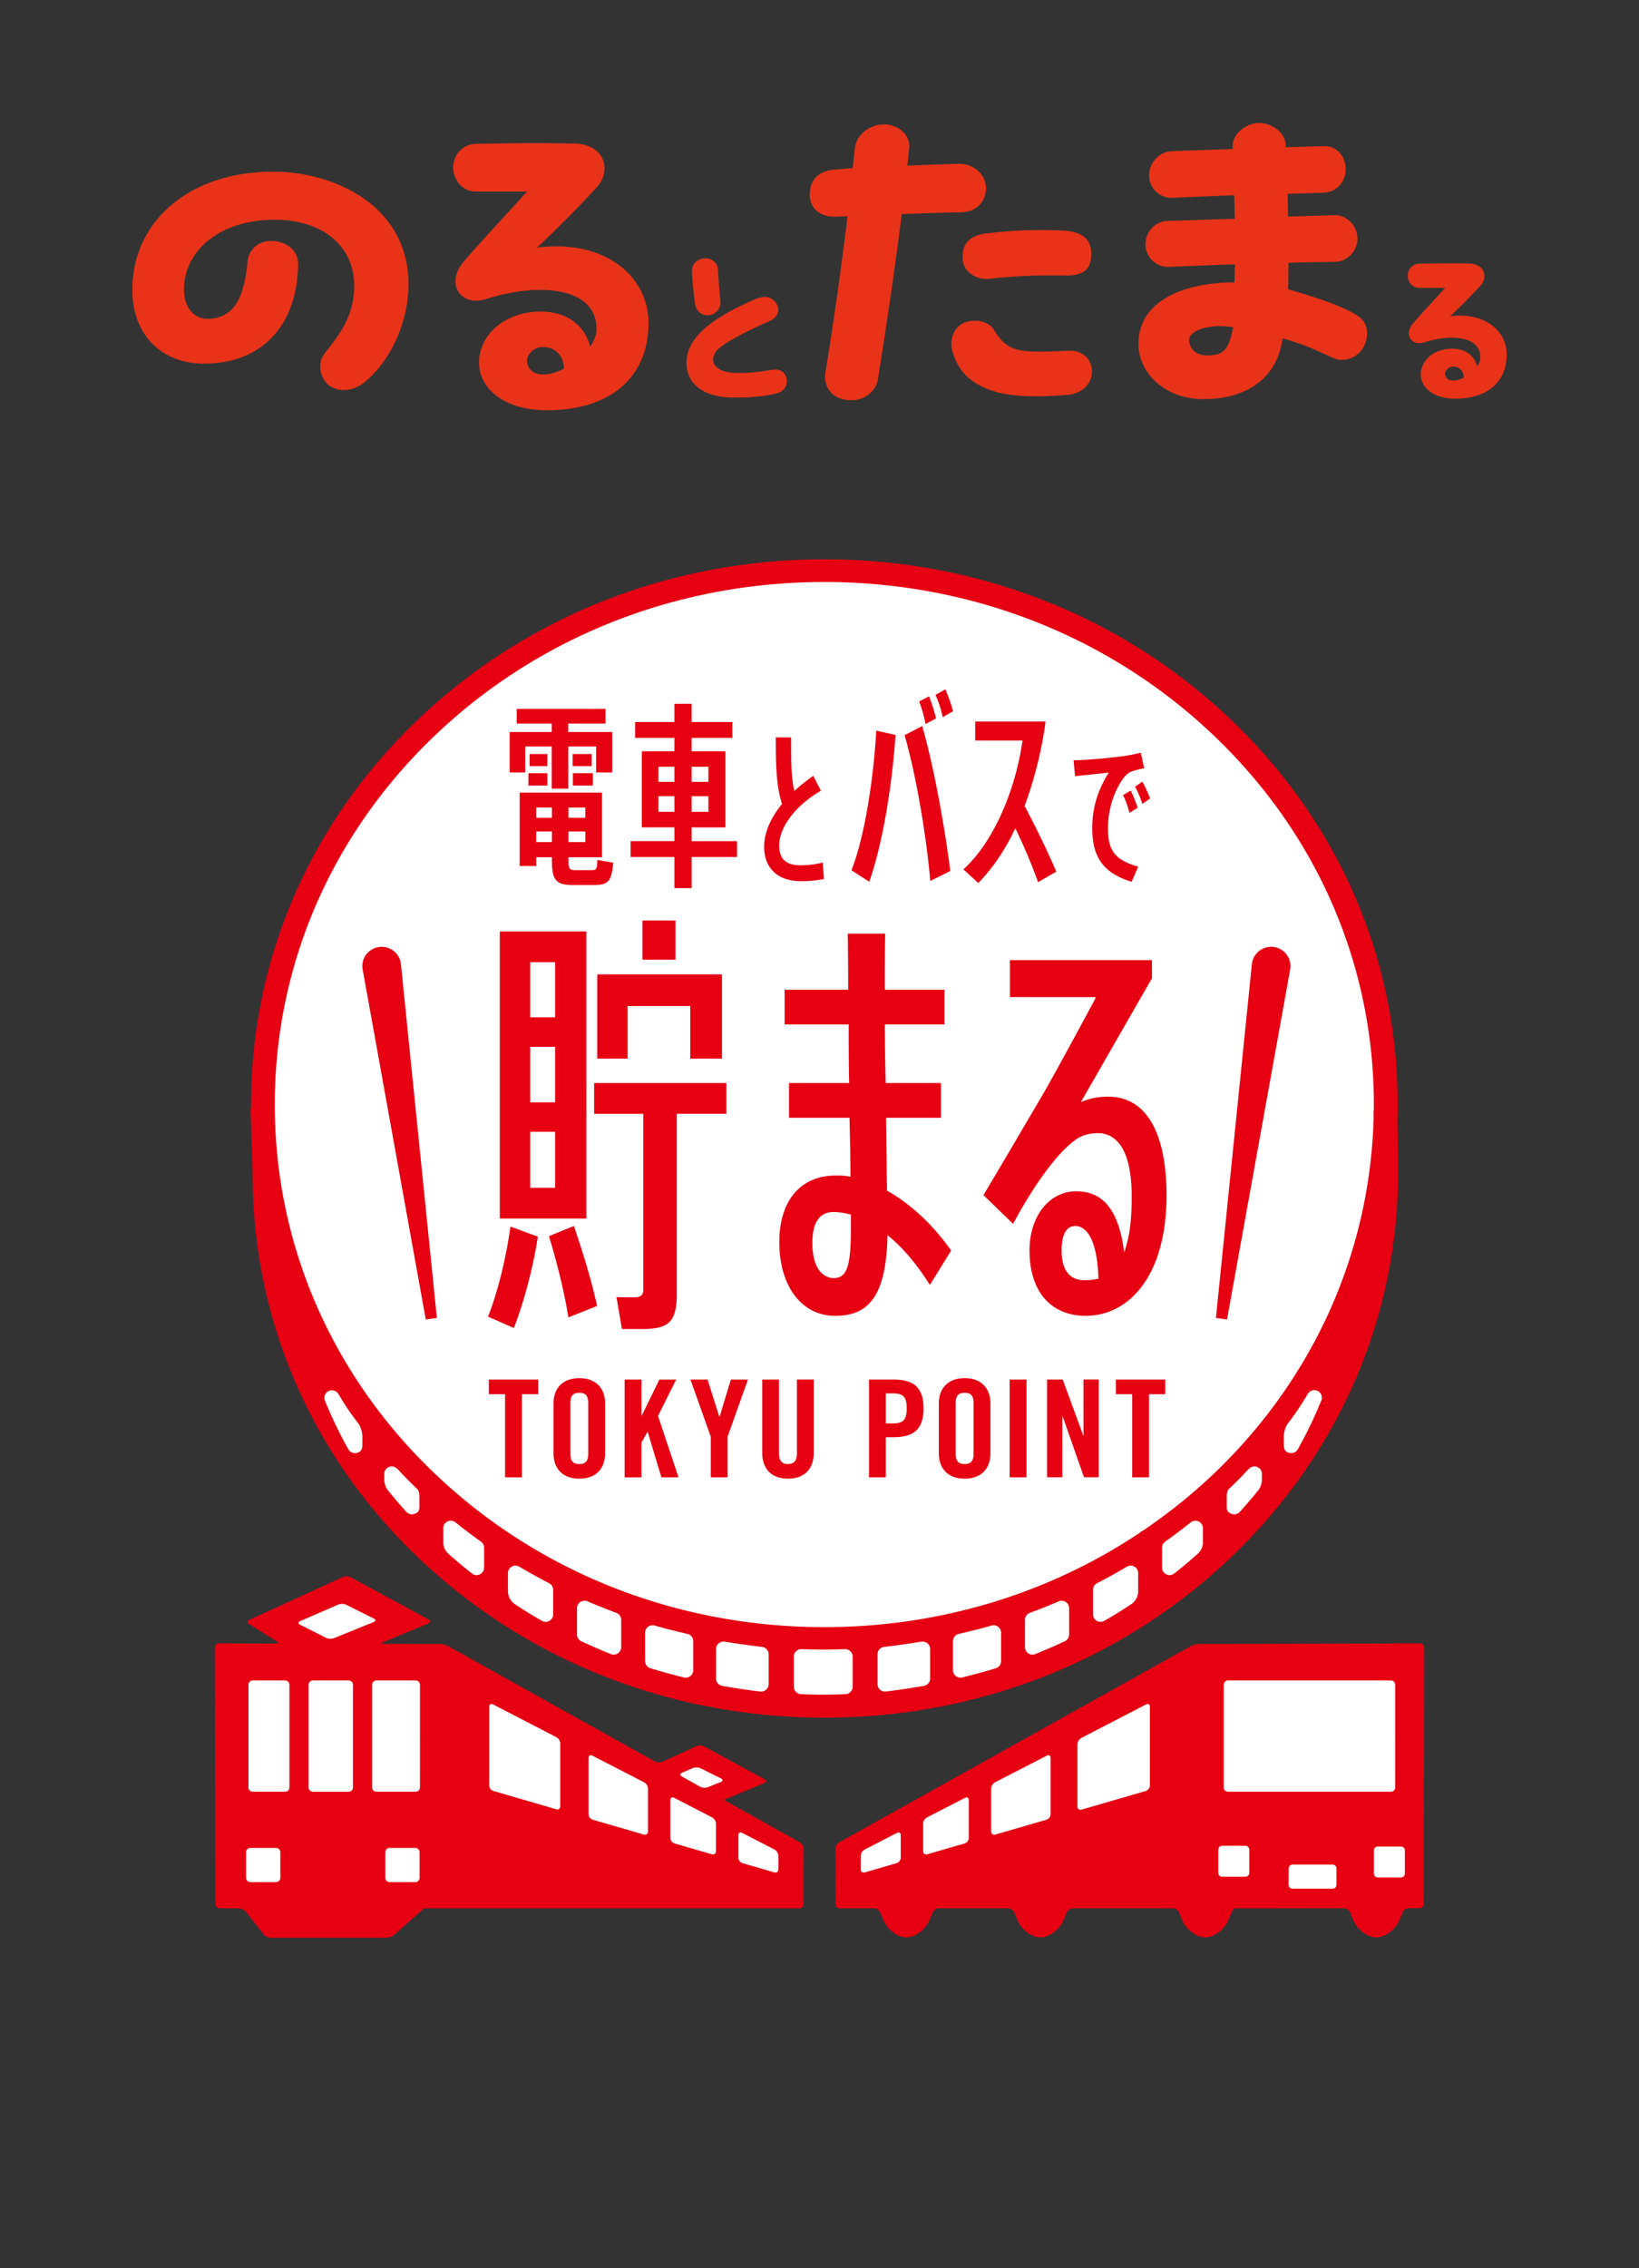
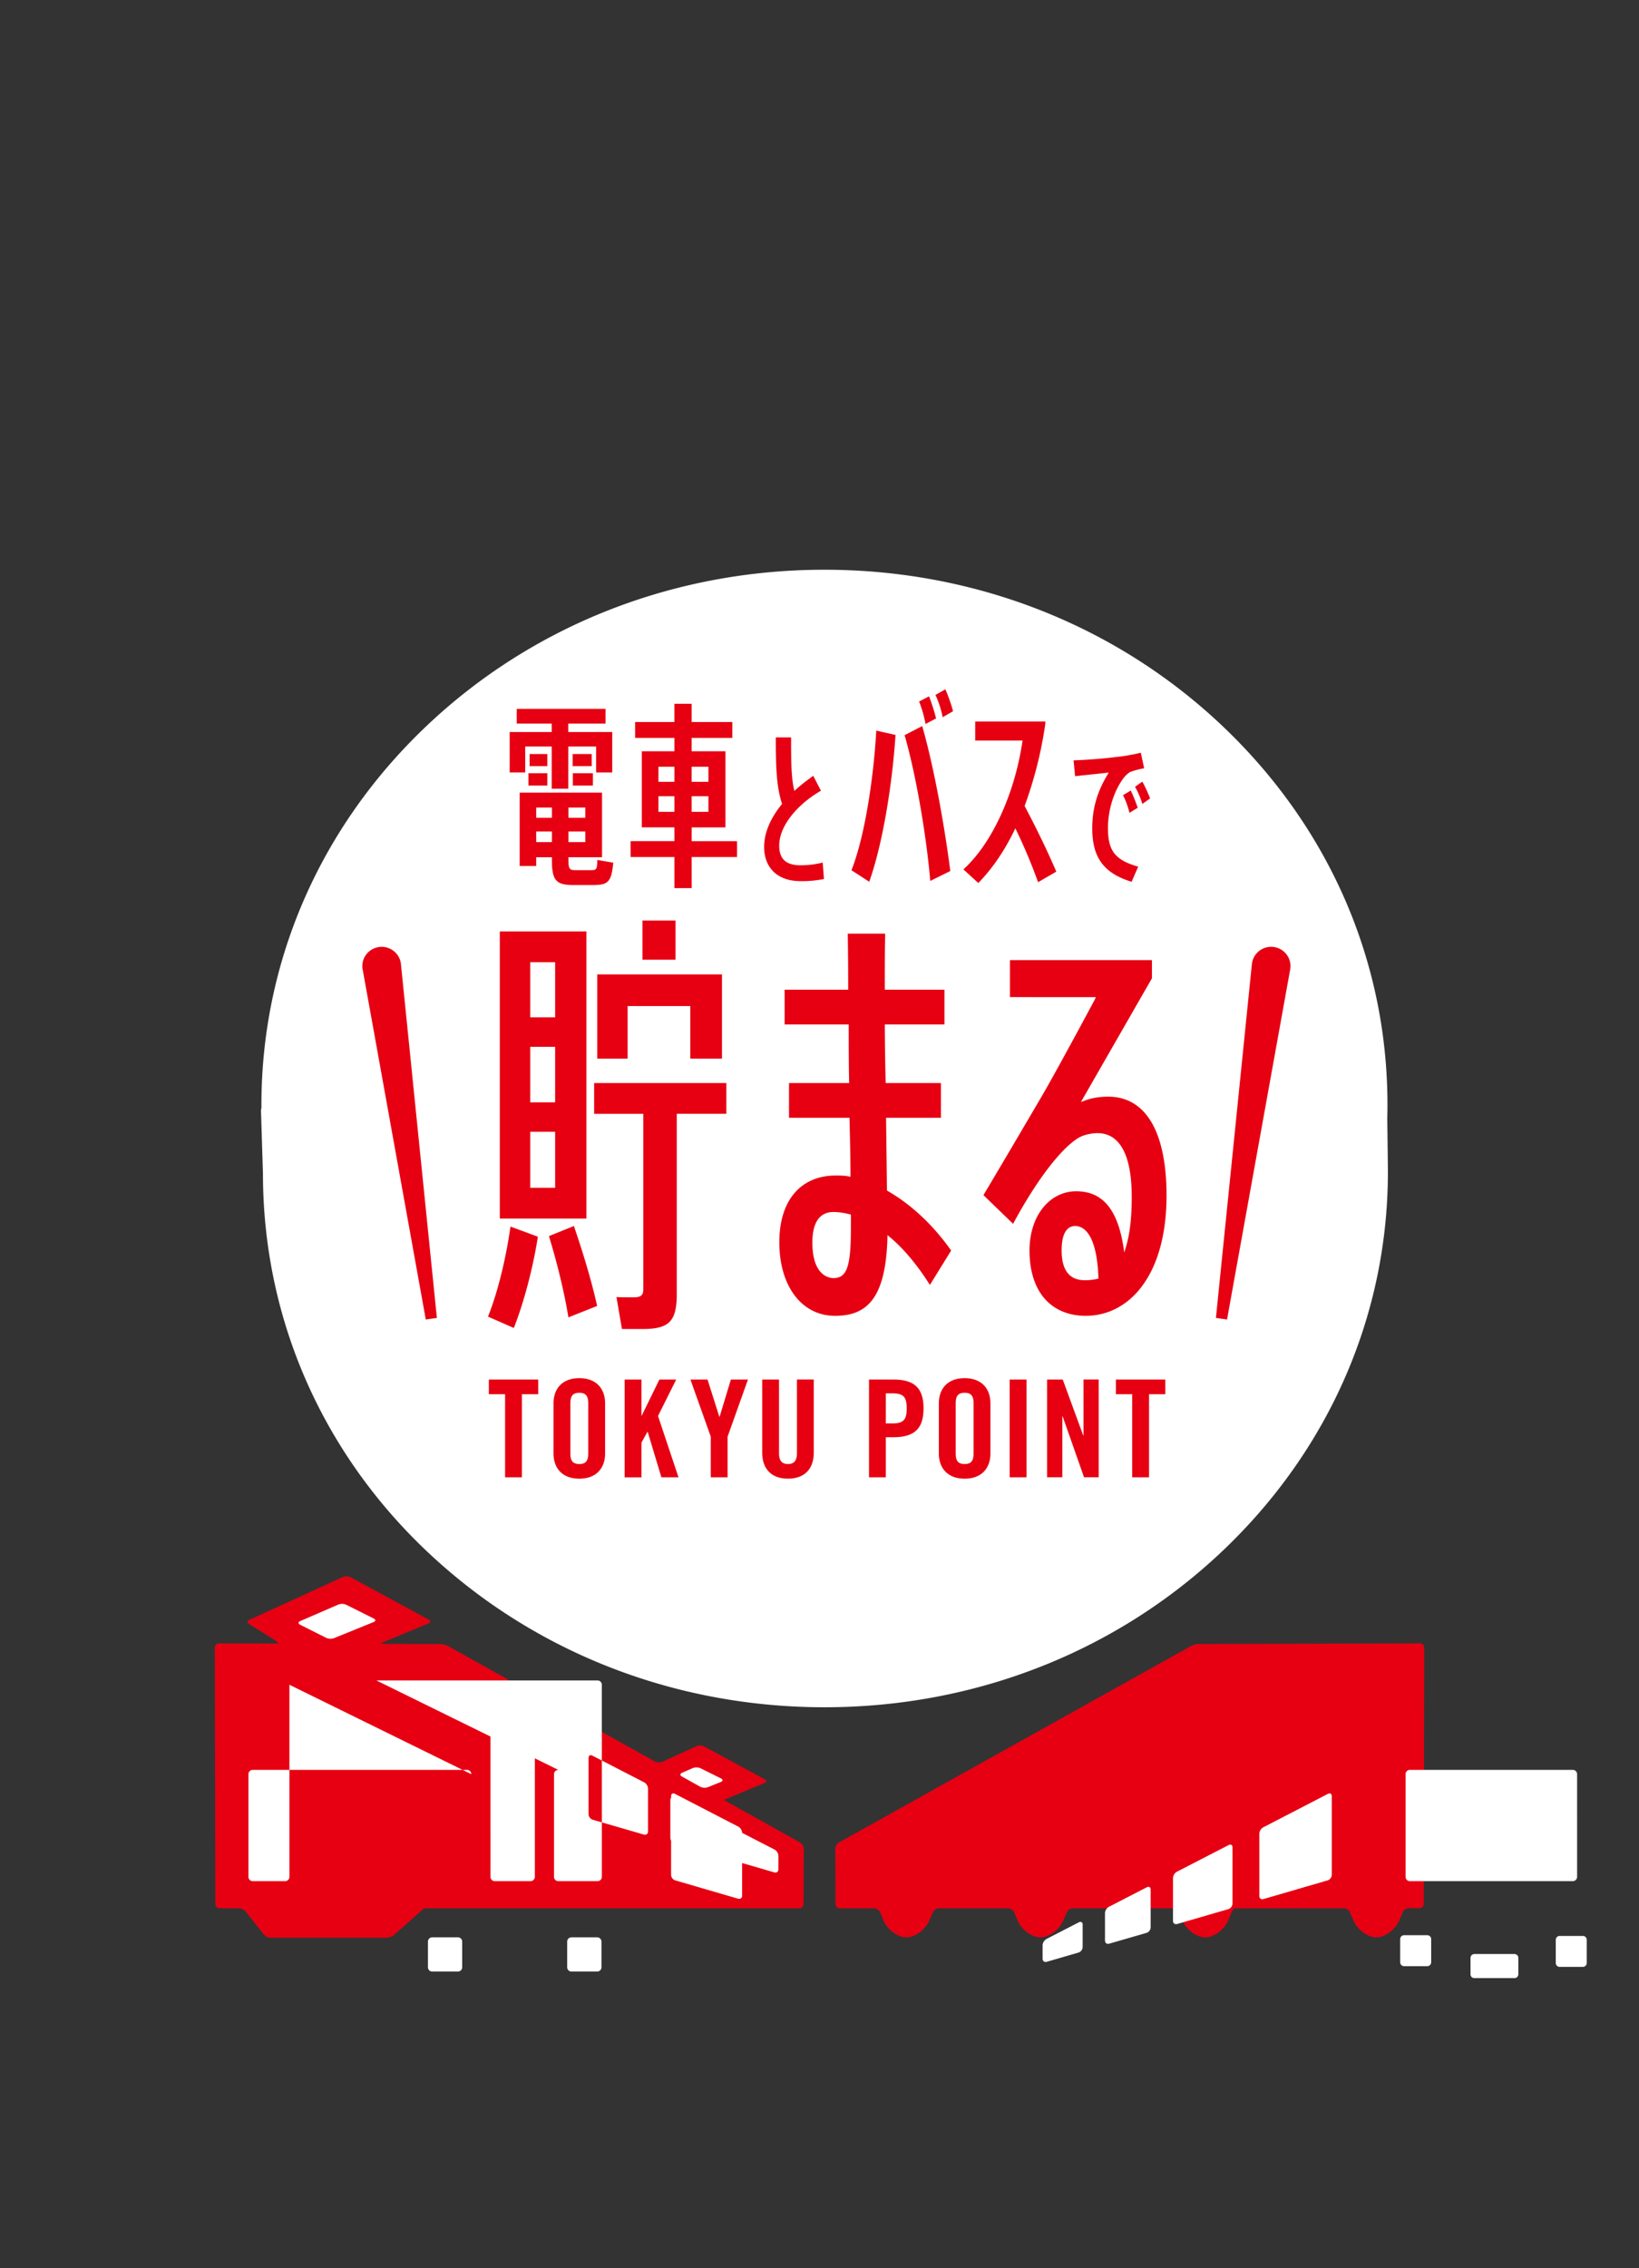
<svg xmlns="http://www.w3.org/2000/svg" width="60" height="83" viewBox="0 0 60 83" fill="none">
  <rect x="0" y="0" width="60" height="83" fill="#333333" stroke="none" />
-   <path d="M11.9 12.91c.446-.556.865-1.125 1-1.813.379-1.838-.878-3.055-2.838-3.055-2.082 0-3.353 1.19-3.326 2.592.014.662.406 1.072.946 1.032.825-.066 1.244-.648 1.38-2.09.04-.476.445-.794.946-.754.446.027.905.304.905.847-.027 2.195-1.284 3.637-3.447 3.637-1.581 0-2.622-1.084-2.622-2.698 0-2.513 2.095-4.326 5.15-4.326 1.65 0 3.433.662 4.326 1.984.446.649.635 1.39.635 2.13 0 1.508-.77 2.99-1.73 3.678a1.165 1.165 0 01-.636.198.885.885 0 01-.58-.198c-.298-.265-.406-.794-.109-1.164zm11.84-1.085c0 1.984-1.405 3.188-3.717 3.188-1.581 0-2.487-.807-2.487-1.746 0-1.005.933-1.865 2.258-1.865 1.067 0 1.649.608 1.81 1.283a1.22 1.22 0 00.23-.582c.041-1.032-.837-1.495-2.067-1.495-.609 0-1.298.119-2.001.344-.852.264-1.46-.503-.838-1.323.608-.714 1.635-1.812 2.365-2.62h-1.879c-.473 0-.824-.41-.824-.872 0-.463.338-.86.824-.873.636-.013 1.487-.027 2.244-.027.541 0 1.028.014 1.366.014 1.176.04 1.351 1.031.824 1.6a41.46 41.46 0 01-2.19 2.21c2.447-.318 4.083 1.018 4.083 2.764zm-3.095 1.667c-.027-.635-.473-.794-.77-.794-.379 0-.582.317-.582.49 0 .237.15.515.595.515.243 0 .5-.079.757-.211zm4.488-.225c0-1.053 1.253-1.776 2.548-2.333.315-.127.561-.08.732.161.179.255.042.536-.246.657-.884.382-1.61.784-1.856 1.005a.55.55 0 00-.206.41c0 .24.26.448.747.475.377.02.788-.007 1.383-.107.33-.06.507.1.555.295.007.04.014.08.014.12 0 .188-.11.369-.363.443-.445.114-.986.154-1.473.154h-.219c-.938-.034-1.616-.442-1.616-1.28zm.198-3.345c0-.308.247-.469.494-.469.219 0 .445.14.459.43.02.368.054.777.088 1.125a.473.473 0 01-.465.53c-.213 0-.425-.135-.466-.45a12.514 12.514 0 01-.11-1.166zm29.825 3.051c0 1.006-.712 1.616-1.883 1.616-.802 0-1.26-.41-1.26-.885 0-.51.472-.945 1.143-.945.541 0 .836.308.918.65.069-.1.11-.2.117-.295.02-.523-.425-.757-1.048-.757-.309 0-.658.06-1.014.174-.431.134-.74-.255-.425-.67.309-.362.83-.918 1.199-1.327h-.952c-.24 0-.418-.208-.418-.443a.43.43 0 01.418-.442c.322-.007.753-.013 1.137-.013.274 0 .52.006.692.006.596.02.684.523.417.811a21 21 0 01-1.11 1.12c1.24-.161 2.07.516 2.07 1.4zm-1.568.845c-.014-.322-.24-.402-.39-.402-.192 0-.295.16-.295.248 0 .12.075.261.301.261.124 0 .254-.04.384-.107zM33.012 7.833c-.257 2.024-.54 3.956-.878 6.072-.054.33-.406.74-.96.74-.649 0-1.068-.41-.946-1.084a139 139 0 00.797-5.648c-.121 0-.243.013-.365.013-.635.04-1.014-.291-1.014-.794 0-.502.244-.86.893-.926.216-.013.446-.04.675-.053l.082-.74c.054-.463.513-.86 1.068-.86.5 0 .973.37.919.873-.027.211-.04.423-.068.635.662-.027 1.311-.053 1.906-.066.514 0 .96.37.973.873.014.502-.365.886-.878.9-.703.012-1.46.039-2.204.065zm6.962 5.768c0 .476-.406.807-.879.846-1.27.106-2.244.067-2.906-.198-.784-.304-1.136-.754-1.325-1.402-.108-.384.014-.886.487-1.058.46-.146.892.026 1.04.29.515.834.92.834 2.718.755.5-.027.865.29.865.767zm-3.907-5.053a16.215 16.215 0 012.934-.106c.595.053.946.29.946.846 0 .582-.27.807-1 .794-.811-.013-1.663 0-2.73.12-.488.052-.947-.252-.974-.715-.04-.556.243-.86.824-.94zm13.978 3.664c0 .146-.04.304-.108.45-.23.463-.77.608-1.136.436-.73-.33-1.027-.49-1.851-.714-.217 1.614-1.514 2.222-2.893 2.222-1.379 0-2.38-.926-2.38-2.024 0-1.56 1.636-2.248 3.515-2.248 0-.212.014-.437.014-.662-.838.027-1.663.066-2.42.093a.826.826 0 01-.851-.754c-.041-.49.337-.913.797-.926l2.474-.08c-.014-.29-.014-.568-.027-.86-.703.027-1.433.054-2.217.093a.824.824 0 01-.892-.74c-.054-.49.351-.953.824-.966l2.23-.08v-.105c0-.463.5-.847.974-.847.487 0 .973.384.973.847v.04l1.38-.04c.513-.014.824.41.81.873a.836.836 0 01-.838.833l-1.284.04c0 .277.013.555.013.833l1.69-.053c.473-.013.838.397.852.834.013.436-.338.86-.811.873-.541.013-1.122.013-1.717.04 0 .33 0 .648-.014.965 1.244.357 2.325.74 2.69 1.085.136.132.203.33.203.542zm-4.907-.238c-.919-.146-1.608.145-1.608.463 0 .264.202.582.689.569.54-.014.77-.172.92-1.032z" fill="#E83318" />
  <path d="M30.184 62.473c-5.516 0-10.695-2.037-14.585-5.733-3.851-3.66-5.973-8.56-5.973-13.798l-.073-2.329a.262.262 0 00.017-.097c-.022-5.271 2.119-10.22 6.027-13.935 3.89-3.697 9.07-5.733 14.585-5.733 5.515 0 10.695 2.036 14.585 5.733 4.022 3.823 6.16 8.92 6.018 14.35l.023 1.857c.024 5.27-2.122 10.227-6.041 13.953-3.89 3.696-9.068 5.732-14.583 5.732z" fill="#fff" />
  <path d="M52.138 60.291a.156.156 0 00-.156-.156l-8.092.023a.72.72 0 00-.294.077L30.714 67.42a.294.294 0 00-.136.233l.008 2.021c0 .086.07.157.157.157h1.256c.087 0 .185.065.218.144l.128.301c.144.34.52.618.837.618.316 0 .693-.28.837-.62l.128-.3a.258.258 0 01.218-.143h2.541c.086 0 .184.065.218.144l.128.301c.144.34.52.618.837.618.316 0 .693-.28.838-.62l.127-.299a.256.256 0 01.218-.144h3.669c.086 0 .184.065.218.145l.127.3c.145.34.521.618.838.618.316 0 .692-.28.837-.62l.127-.298c.034-.08.085-.144.115-.144h1.224l.156-.001 2.618-.003c.086 0 .184.064.217.144l.13.304c.143.34.52.618.837.618.316 0 .693-.28.837-.62l.13-.305a.256.256 0 01.218-.144h.393c.086 0 .157-.07.157-.157l.018-9.377zm-22.714 7.363a.294.294 0 00-.137-.233l-2.663-1.487a1.01 1.01 0 01-.127-.076c.006 0 .076-.027.155-.06l1.336-.554c.08-.033.082-.094.007-.134l-2.218-1.204a.356.356 0 00-.28-.01l-1.246.57a.349.349 0 01-.279-.01l-7.566-4.22a.72.72 0 00-.294-.077l-2.07-.006c-.087 0-.092-.028-.012-.061l1.662-.69c.08-.032.083-.093.007-.134l-2.864-1.553a.356.356 0 00-.28-.01l-3.43 1.57c-.079.036-.083.103-.01.149l1.01.635c.072.045.061.083-.025.082l-2.08-.005a.156.156 0 00-.157.156l.02 9.377c0 .086.07.157.157.158l.708.007c.086 0 .2.057.254.124l.654.828a.366.366 0 00.254.123h4.238a.48.48 0 00.275-.104l.983-.869.118-.104h13.735a.158.158 0 00.157-.157l.008-2.021z" fill="#E60012" />
-   <path d="M21.545 64.327c0-.086.063-.124.14-.084l1.898.978c.077.04.14.142.14.229v1.57c0 .086-.068.136-.151.112l-1.876-.544a.222.222 0 01-.151-.2v-2.06zm4.666 2.406a.282.282 0 00-.14-.229l-1.392-.718c-.076-.039-.139-.001-.139.085v1.385a.22.22 0 00.15.2l1.37.397c.083.024.151-.026.151-.113v-1.007zm.958.337c-.076-.04-.139-.001-.139.085v.822a.22.22 0 00.15.2l1.166.339c.083.024.15-.027.15-.113v-.492a.282.282 0 00-.139-.229l-1.188-.612zm-6.658-3.272a.283.283 0 00-.14-.228l-2.322-1.201c-.076-.04-.14-.001-.14.085v2.881a.22.22 0 00.151.2l2.3.671c.083.024.15-.026.15-.112v-2.296zm17.95.53c0-.087-.063-.125-.14-.085l-1.898.978a.283.283 0 00-.14.229v1.57c0 .086.069.136.152.112l1.875-.544a.222.222 0 00.15-.2v-2.06zm-4.667 3.412c0 .087.068.137.15.113l1.37-.396a.222.222 0 00.151-.2v-1.385c0-.086-.062-.124-.139-.085l-1.393.718a.282.282 0 00-.14.229v1.006zm5.789-4.143a.282.282 0 00-.14.228v2.282c0 .086.068.137.15.113l2.352-.684a.221.221 0 00.15-.2v-2.882c0-.086-.062-.124-.139-.085l-2.373 1.228zm-6.607 3.558c0-.086-.063-.124-.14-.085l-1.187.612a.282.282 0 00-.14.229v.492c0 .086.068.137.15.113l1.166-.339a.222.222 0 00.15-.2v-.822zm12.758.53a.142.142 0 00-.141-.142h-.852a.142.142 0 00-.142.141v.85c0 .078.064.141.142.141h.852a.142.142 0 00.141-.141v-.85zm5.695.025a.142.142 0 00-.141-.141h-.85a.142.142 0 00-.143.141v.85c0 .078.064.141.142.141h.85a.142.142 0 00.142-.141v-.85zm-41.167.067a.157.157 0 00-.156-.157h-.942a.157.157 0 00-.156.157v.938c0 .087.07.157.156.157h.942c.086 0 .156-.07.156-.157v-.938zm5.098 0a.157.157 0 00-.156-.157h-.942a.157.157 0 00-.157.157v.938c0 .087.071.157.157.157h.942c.086 0 .156-.07.156-.157v-.938zm35.716-6.128a.157.157 0 00-.157-.157h-5.965a.157.157 0 00-.157.157v3.758c0 .087.07.157.157.157h5.965c.086 0 .157-.07.157-.157V61.65zm-2.151 6.723a.141.141 0 00-.142-.141h-1.468a.142.142 0 00-.141.141v.6c0 .078.063.14.141.14h1.468a.141.141 0 00.142-.14v-.6zm-38.33-6.723a.157.157 0 00-.158-.157H9.252a.157.157 0 00-.157.157v3.758c0 .087.07.157.157.157h1.187c.086 0 .156-.07.156-.157V61.65zm.702 3.758c0 .087.07.157.157.157h1.31c.086 0 .157-.07.157-.157V61.65a.157.157 0 00-.157-.157h-1.31a.157.157 0 00-.157.157v3.758zm2.482-3.915a.157.157 0 00-.156.157v3.758c0 .087.07.157.156.157h1.438c.087 0 .157-.07.157-.157V61.65a.157.157 0 00-.157-.157H13.78zM10.99 59.32c-.079.034-.08.094-.004.133l.953.48a.396.396 0 00.286.012l1.453-.59c.08-.032.082-.09.005-.128l-1.01-.505a.383.383 0 00-.285-.008l-1.398.606zm14.642 6.061c.076.042.203.05.282.017l.474-.191c.08-.033.082-.091.005-.13l-.744-.37a.383.383 0 00-.284-.009l-.395.171c-.08.034-.082.097-.007.139l.67.373z" fill="#fff" />
+   <path d="M21.545 64.327c0-.086.063-.124.14-.084l1.898.978c.077.04.14.142.14.229v1.57c0 .086-.068.136-.151.112l-1.876-.544a.222.222 0 01-.151-.2v-2.06zm4.666 2.406a.282.282 0 00-.14-.229l-1.392-.718c-.076-.039-.139-.001-.139.085v1.385a.22.22 0 00.15.2l1.37.397c.083.024.151-.026.151-.113v-1.007zm.958.337c-.076-.04-.139-.001-.139.085v.822a.22.22 0 00.15.2l1.166.339c.083.024.15-.027.15-.113v-.492a.282.282 0 00-.139-.229l-1.188-.612za.283.283 0 00-.14-.228l-2.322-1.201c-.076-.04-.14-.001-.14.085v2.881a.22.22 0 00.151.2l2.3.671c.083.024.15-.026.15-.112v-2.296zm17.95.53c0-.087-.063-.125-.14-.085l-1.898.978a.283.283 0 00-.14.229v1.57c0 .086.069.136.152.112l1.875-.544a.222.222 0 00.15-.2v-2.06zm-4.667 3.412c0 .087.068.137.15.113l1.37-.396a.222.222 0 00.151-.2v-1.385c0-.086-.062-.124-.139-.085l-1.393.718a.282.282 0 00-.14.229v1.006zm5.789-4.143a.282.282 0 00-.14.228v2.282c0 .086.068.137.15.113l2.352-.684a.221.221 0 00.15-.2v-2.882c0-.086-.062-.124-.139-.085l-2.373 1.228zm-6.607 3.558c0-.086-.063-.124-.14-.085l-1.187.612a.282.282 0 00-.14.229v.492c0 .086.068.137.15.113l1.166-.339a.222.222 0 00.15-.2v-.822zm12.758.53a.142.142 0 00-.141-.142h-.852a.142.142 0 00-.142.141v.85c0 .078.064.141.142.141h.852a.142.142 0 00.141-.141v-.85zm5.695.025a.142.142 0 00-.141-.141h-.85a.142.142 0 00-.143.141v.85c0 .078.064.141.142.141h.85a.142.142 0 00.142-.141v-.85zm-41.167.067a.157.157 0 00-.156-.157h-.942a.157.157 0 00-.156.157v.938c0 .087.07.157.156.157h.942c.086 0 .156-.07.156-.157v-.938zm5.098 0a.157.157 0 00-.156-.157h-.942a.157.157 0 00-.157.157v.938c0 .087.071.157.157.157h.942c.086 0 .156-.07.156-.157v-.938zm35.716-6.128a.157.157 0 00-.157-.157h-5.965a.157.157 0 00-.157.157v3.758c0 .087.07.157.157.157h5.965c.086 0 .157-.07.157-.157V61.65zm-2.151 6.723a.141.141 0 00-.142-.141h-1.468a.142.142 0 00-.141.141v.6c0 .078.063.14.141.14h1.468a.141.141 0 00.142-.14v-.6zm-38.33-6.723a.157.157 0 00-.158-.157H9.252a.157.157 0 00-.157.157v3.758c0 .087.07.157.157.157h1.187c.086 0 .156-.07.156-.157V61.65zm.702 3.758c0 .087.07.157.157.157h1.31c.086 0 .157-.07.157-.157V61.65a.157.157 0 00-.157-.157h-1.31a.157.157 0 00-.157.157v3.758zm2.482-3.915a.157.157 0 00-.156.157v3.758c0 .087.07.157.156.157h1.438c.087 0 .157-.07.157-.157V61.65a.157.157 0 00-.157-.157H13.78zM10.99 59.32c-.079.034-.08.094-.004.133l.953.48a.396.396 0 00.286.012l1.453-.59c.08-.032.082-.09.005-.128l-1.01-.505a.383.383 0 00-.285-.008l-1.398.606zm14.642 6.061c.076.042.203.05.282.017l.474-.191c.08-.033.082-.091.005-.13l-.744-.37a.383.383 0 00-.284-.009l-.395.171c-.08.034-.082.097-.007.139l.67.373z" fill="#fff" />
  <path d="M23.55 47.186c0 .242-.13.287-.367.287-.181 0-.418 0-.616-.01l.201 1.169h.752c.51 0 .806-.078.988-.258.184-.182.267-.494.267-1.012v-6.605h1.814v-1.125H21.75v1.126h1.8v6.428zm-3.454-1.952c.325 1.07.564 2.07.712 2.972l1.051-.417c-.187-.844-.466-1.802-.85-2.926l-.913.37zm-1.799-.644h3.17V34.084h-3.17V44.59zm1.113-9.38h.912v2.017h-.912v-2.016zm0 3.095h.912v2.033h-.912v-2.033zm0 3.11h.912v2.05h-.912v-2.05zm-.6 7.179c.373-.947.706-2.213.88-3.34l-1.003-.371c-.168 1.198-.472 2.42-.822 3.296l.945.415zm13.69-5.01l-.03-.018-.033-2.664h2.009v-1.27h-2.023l-.002-.06a88.147 88.147 0 01-.03-2.023v-.061h2.183v-1.272H32.39v-.062c0-.73 0-1.423.014-1.99h-1.37a108.132 108.132 0 01.016 1.99v.062h-2.327v1.272h2.346v.061c0 .662 0 1.347.015 2.02l.002.063h-2.202v1.27h2.215l.005.257c.015.653.03 1.27.03 1.826v.076l-.076-.015c-.155-.03-.308-.03-.47-.03-.593 0-1.095.202-1.454.587-.395.423-.605 1.063-.605 1.852 0 1.611.822 2.695 2.042 2.695.648 0 1.09-.2 1.396-.63.318-.447.487-1.165.519-2.196l.003-.129.099.084c.507.428.994 1.013 1.453 1.74l.778-1.258c-.65-.924-1.45-1.677-2.318-2.177zm-1.35 1.325c0 1.442-.145 1.86-.641 1.86-.13 0-.77-.064-.77-1.299 0-.926.417-1.12.77-1.12.177 0 .371.027.591.082l.05.012v.465zm9.416-4.779c-.31 0-.602.048-.845.14l-.151.056 2.6-4.528v-.665h-5.198v1.354l3.144.001-.04.093s-1.298 2.424-1.894 3.456a636.936 636.936 0 01-2.18 3.696l1.085 1.05c.8-1.493 1.718-2.74 2.401-3.15.215-.124.506-.169.692-.169.57 0 1.25.406 1.25 2.339 0 .729-.063 1.306-.195 1.765l-.077.268-.043-.276c-.114-.694-.326-1.209-.63-1.53-.278-.295-.636-.438-1.092-.438-.464 0-.892.211-1.204.593-.324.397-.501.955-.501 1.574 0 .769.207 1.394.597 1.81.359.38.864.581 1.46.581.815 0 1.552-.391 2.074-1.102.58-.786.885-1.925.885-3.294 0-2.337-.76-3.624-2.138-3.624zm-.403 6.668a1.945 1.945 0 01-.45.049c-.564 0-.849-.366-.849-1.088 0-.74.27-.896.497-.896.16 0 .393.077.576.448.157.32.25.8.273 1.424l.002.05-.05.013zM24.728 33.684H23.52v1.434h1.21v-1.434zm-.001 1.972h-2.863v3.082h1.112v-1.924h2.294v1.924h1.16v-3.082h-1.703zm-10.052-.402a.71.71 0 00-1.268-.326.697.697 0 00-.136.522c.003.016.005.031.01.05l2.306 12.784.406-.057-1.313-12.921a.672.672 0 00-.005-.052zm31.957-.601a.711.711 0 00-.801.6l-.005.05-1.314 12.924.407.057 2.306-12.78a.705.705 0 00-.593-.85zm-27.405-6.388h-.569v-1.478h1.539v-.309h-1.28v-.538h3.25v.538h-1.365v.309h1.61v1.478h-.589v-.948h-1.02v1.544h-.606v-1.544h-.97v.948zm3.222 3.303c-.066.718-.195.818-.749.818h-.712c-.625 0-.784-.164-.784-.91v-.108h-.575v.322h-.605v-2.685h3.015v2.363h-1.23v.107c0 .315.043.366.238.366h.603c.18 0 .21-.022.216-.373l.583.1zm-3.104-3.274h.691v.452h-.691v-.451zm.691-.258h-.648v-.444h.648v.444zm-.407 1.515v.374h.575v-.374h-.575zm.575 1.263v-.389h-.575v.389h.575zm1.222-1.263h-.617v.374h.617v-.374zm0 1.263v-.389h-.617v.389h.617zm.235-2.778h-.698v-.444h.698v.444zm.044.71h-.735v-.451h.735v.45zm5.275 2.614h-1.66v1.14h-.632v-1.14h-1.604v-.58h1.604v-.504h-1.193v-2.785h1.193v-.488H23.25v-.582h1.438v-.668h.631v.668h1.49v.582h-1.49v.488h1.238v2.785H25.32v.504h1.662v.58zm-2.876-2.75h.584v-.553h-.584v.553zm.584 1.098v-.574h-.584v.574h.584zm.631-1.65v.552h.614v-.553h-.614zm.614 1.076h-.614v.574h.614v-.574zm4.23 3.031a4.022 4.022 0 01-.856.078c-.857 0-1.334-.5-1.334-1.255 0-.526.242-1.062.656-1.57-.208-.64-.229-1.365-.229-2.434h.56c0 .906.005 1.515.122 1.958.206-.195.442-.376.69-.552l.28.545c-.87.502-1.527 1.292-1.527 2.004 0 .47.223.724.782.724.247 0 .55-.03.81-.101l.046.603zm1.915-5.43l.705.159c-.121 1.814-.463 3.96-.962 5.372l-.651-.422c.492-1.24.812-3.393.908-5.109zm1.682-.166c.461 1.61.841 3.832 1.028 5.305l-.734.362c-.119-1.457-.492-3.792-.939-5.334l.645-.333zm.122-.076a4.474 4.474 0 00-.235-.823l.362-.189c.091.219.199.567.258.809l-.385.203zm.627-.249a3.594 3.594 0 00-.264-.815l.363-.205c.098.22.22.567.281.801l-.38.22zm3.493 6.038a19.86 19.86 0 00-.833-1.973c-.386.818-.847 1.482-1.356 2.003l-.545-.499c1.068-.967 1.893-2.819 2.165-4.714H35.7v-.696h2.573l-.014.137a14.837 14.837 0 01-.75 2.953c.41.772.848 1.67 1.159 2.403l-.666.386zm3.665-.569l-.242.554c-1.016-.313-1.44-.88-1.44-1.956 0-.73.181-1.363.605-2.04l-1.234.132-.055-.579a18.91 18.91 0 001.537-.12 6.85 6.85 0 00.925-.16l.122.57a2.643 2.643 0 00-.52.139.926.926 0 00-.225.206c-.357.47-.58 1.17-.58 1.84 0 .804.23 1.166 1.107 1.414zm-.556-2.616l.283-.168c.086.168.189.44.255.629l-.302.186a2.966 2.966 0 00-.236-.647zm.992.12l-.285.201a3.088 3.088 0 00-.267-.628l.267-.188c.097.17.218.436.285.616zm-23.613 21.8h-.595v-.536h1.808v.536h-.597v3.042h-.616v-3.042zm1.773.332c0-.507.298-.918.944-.918.646 0 .944.411.944.918v1.843c0 .505-.298.917-.944.917-.646 0-.944-.412-.944-.918V51.35zm.616 1.828c0 .267.08.396.328.396s.328-.129.328-.396v-1.815c0-.266-.08-.396-.328-.396s-.328.13-.328.396v1.815zm1.987.882v-3.578h.616v1.323h.01l.646-1.323h.616l-.666 1.333.75 2.245h-.626l-.502-1.666h-.008l-.22.397v1.27h-.616zm3.77 0h-.616v-1.486l-.745-2.092h.626l.432 1.362h.01l.413-1.362h.625l-.746 2.092v1.486zm1.267-3.578h.615v2.701c0 .262.104.391.328.391.224 0 .328-.129.328-.39V50.48h.616v2.675c0 .615-.357.953-.944.953-.586 0-.943-.338-.943-.953V50.48zm3.909 3.578v-3.578h.883c.76 0 1.113.293 1.113 1.055 0 .763-.353 1.056-1.113 1.056h-.267v1.467h-.616zm.616-1.972h.238c.402 0 .526-.125.526-.55 0-.427-.124-.55-.526-.55h-.238v1.1zm1.941-.738c0-.507.299-.918.944-.918s.944.411.944.918v1.843c0 .505-.298.917-.944.917-.645 0-.944-.412-.944-.918V51.35zm.616 1.828c0 .267.079.396.328.396.248 0 .328-.129.328-.396v-1.815c0-.266-.08-.396-.328-.396-.25 0-.328.13-.328.396v1.815zm1.977.882v-3.578h.616v3.578h-.616zm1.37 0v-3.578h.572l.75 2.047h.01V50.48h.556v3.578h-.536l-.785-2.235h-.01v2.235h-.556zm3.115-3.042h-.596v-.536h1.808v.536h-.596v3.042h-.616v-3.042z" fill="#E60012" />
-   <path d="M51.16 40.917c.143-5.53-2.033-10.719-6.13-14.612-3.96-3.764-9.235-5.838-14.852-5.838-5.616 0-10.89 2.073-14.85 5.838-3.981 3.782-6.16 8.822-6.138 14.19a.275.275 0 01-.018.1l.075 2.37c0 5.334 2.16 10.323 6.082 14.051 3.96 3.764 9.235 5.838 14.852 5.838 5.616 0 10.89-2.073 14.85-5.837 3.991-3.795 6.175-8.84 6.151-14.208l-.023-1.892zM13.264 52.894c0 .194-.108.257-.223.277a.276.276 0 01-.287-.134 15.766 15.766 0 01-.86-1.786.275.275 0 01.489-.247c.31.51.462.728.747 1.102.046.06.137.251.137.502l-.003.286zm2.09 2.245c0 .173-.071.216-.177.256a.276.276 0 01-.303-.073 16.4 16.4 0 01-.698-.82.66.66 0 01-.108-.367v-.202a.274.274 0 01.275-.274c.075 0 .161.04.252.14.242.264.43.448.674.682.054.051.084.135.084.283v.375zm2.368 2.224a.275.275 0 01-.446.215 16.952 16.952 0 01-.878-.738.549.549 0 01-.17-.414v-.505a.274.274 0 01.446-.214c.312.25.626.487.933.706a.275.275 0 01.115.223v.727zm2.528 1.71a.274.274 0 01-.411.238 15.362 15.362 0 01-.979-.603.57.57 0 01-.264-.506v-.637a.274.274 0 01.415-.236c.348.207.715.41 1.09.605.092.047.149.14.149.243v.895zm2.49 1.2a.274.274 0 01-.376.255c-.356-.142-.72-.3-1.083-.47a.275.275 0 01-.158-.249v-.959a.274.274 0 01.384-.252c.338.145.694.287 1.055.42.107.04.179.142.179.258v.997zm2.532 1.06a.277.277 0 01-.236.05 22.78 22.78 0 01-1.23-.339.274.274 0 01-.191-.262v-1.036a.275.275 0 01.353-.263c.388.114.817.217 1.198.306.124.03.212.14.212.267v1.06a.273.273 0 01-.106.217zm2.867.293a.275.275 0 01-.306.273 26.53 26.53 0 01-1.394-.208.274.274 0 01-.227-.27v-1.078a.275.275 0 01.32-.27c.4.065.947.145 1.362.19.14.016.245.134.245.273v1.09zm3.075.094a.274.274 0 01-.262.273c-.19.01-.424.016-.813.02h-.004c-.389-.004-.623-.01-.813-.02a.274.274 0 01-.262-.273v-1.1a.274.274 0 01.287-.274c.181.009.408.015.79.018a21.974 21.974 0 00.803-.017.274.274 0 01.274.274v1.099zm2.836-.3a.274.274 0 01-.227.27 26.164 26.164 0 01-1.425.21.275.275 0 01-.275-.274v-1.09c0-.14.106-.257.245-.272.415-.046.962-.126 1.362-.192a.282.282 0 01.223.062.274.274 0 01.097.21v1.077zm2.406-.376c-.396.125-.835.239-1.229.338a.275.275 0 01-.342-.266v-1.06c0-.127.088-.238.212-.267.38-.09.81-.192 1.198-.306a.277.277 0 01.242.043c.07.052.11.133.11.22v1.036a.273.273 0 01-.191.262zm2.683-1.235a.275.275 0 01-.158.248c-.363.17-.727.329-1.082.471a.274.274 0 01-.377-.255v-.998c0-.115.071-.217.179-.257.361-.133.716-.275 1.055-.42a.275.275 0 01.383.252v.959zm2.527-1.607a.57.57 0 01-.264.506c-.361.239-.597.386-.978.603a.274.274 0 01-.411-.239v-.895c0-.102.057-.196.148-.243.375-.194.742-.398 1.09-.605a.275.275 0 01.415.236v.637zm2.37-1.776a.55.55 0 01-.171.414 17.34 17.34 0 01-.878.738.277.277 0 01-.291.032.274.274 0 01-.156-.247v-.727c0-.089.044-.172.116-.224a20.8 20.8 0 00.933-.705.278.278 0 01.29-.033.275.275 0 01.156.247v.505zm2.158-2.29a.66.66 0 01-.107.366c-.236.296-.438.531-.698.82a.275.275 0 01-.303.073c-.106-.04-.177-.083-.177-.256v-.375c0-.148.03-.232.085-.283.243-.234.432-.419.673-.682.091-.1.178-.14.253-.14a.274.274 0 01.275.274v.202zm2.175-2.885a15.766 15.766 0 01-.861 1.786.276.276 0 01-.287.134c-.114-.02-.223-.083-.223-.277l-.003-.286a.92.92 0 01.138-.502c.284-.374.436-.591.746-1.102a.275.275 0 01.49.247zm1.916-10.33c-.135 4.93-2.22 9.557-5.874 13.029a20.02 20.02 0 01-2.546 2.044.287.287 0 01-.088.044.273.273 0 01-.064.058c-3.386 2.254-7.377 3.445-11.54 3.445-5.381 0-10.434-1.986-14.228-5.591-3.796-3.609-5.886-8.414-5.886-13.531 0-5.116 2.09-9.92 5.884-13.527 3.797-3.608 8.851-5.595 14.233-5.595 5.384 0 10.439 1.988 14.235 5.596 3.84 3.649 5.928 8.511 5.882 13.691a.273.273 0 01-.01.072l.002.265z" fill="#E60012" />
</svg>